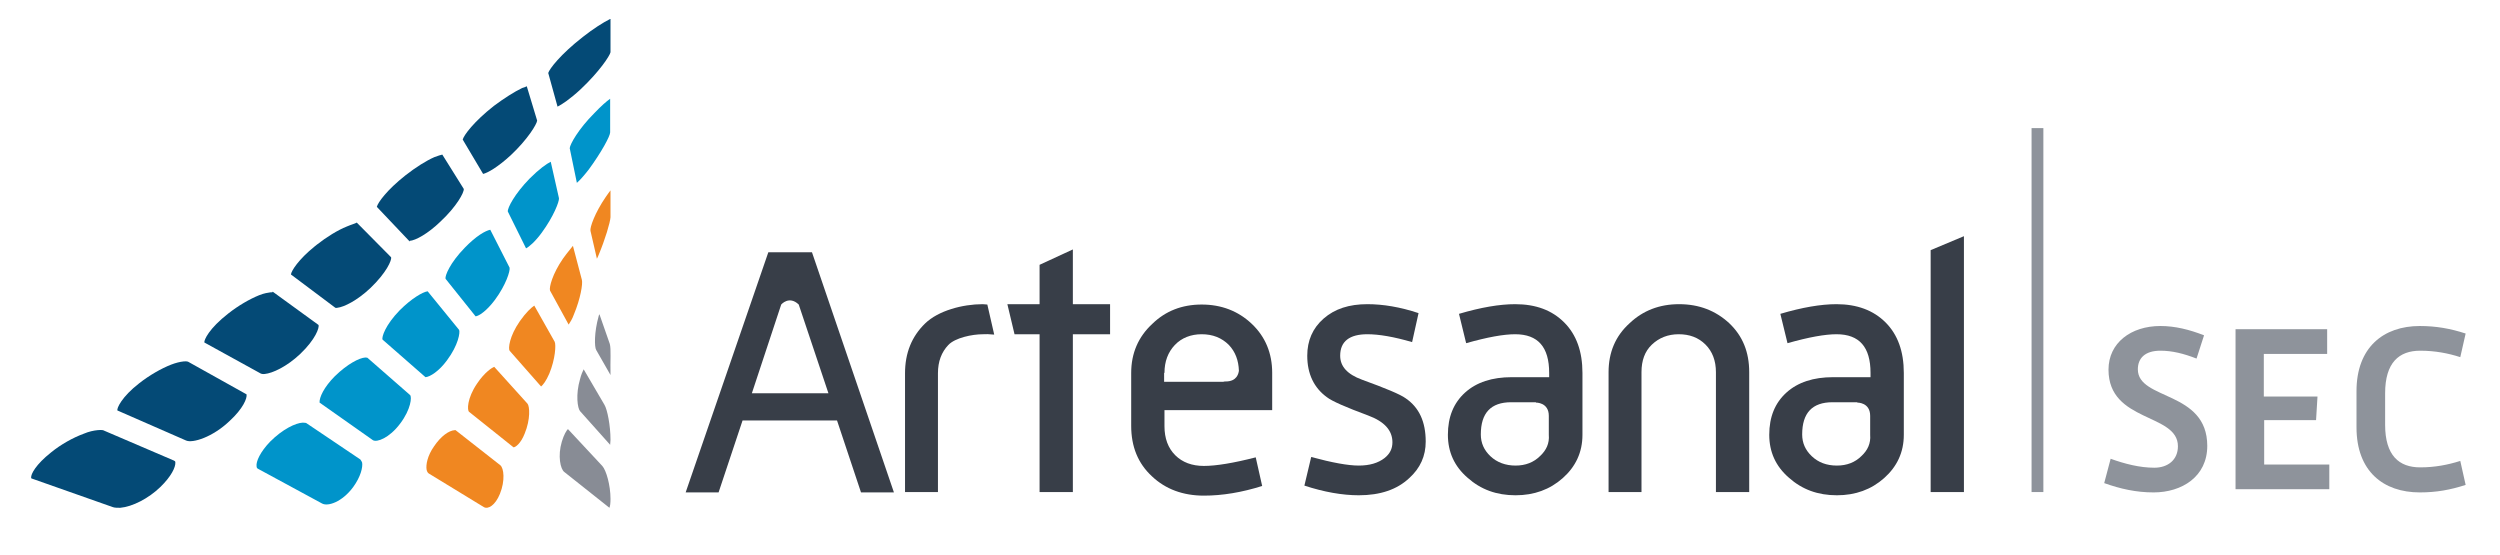
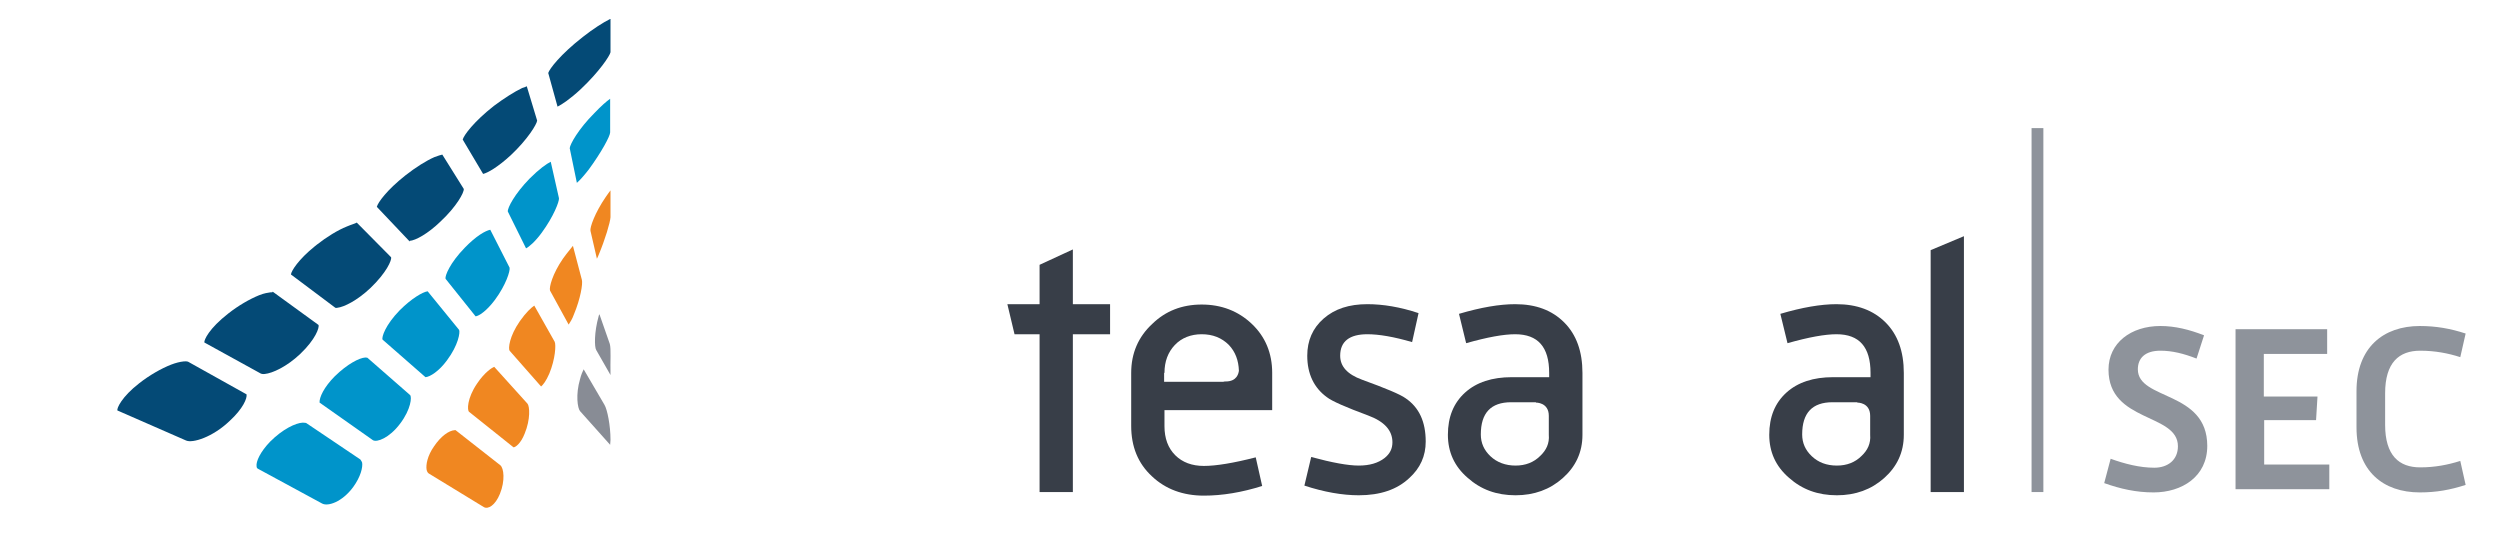
<svg xmlns="http://www.w3.org/2000/svg" version="1.1" x="0px" y="0px" viewBox="0 0 698.6 155.2" style="enable-background:new 0 0 698.6 155.2;" xml:space="preserve">
  <style type="text/css">
	.st0{fill:#8E939B;}
	.st1{fill:#0094CA;}
	.st2{fill:#888C95;}
	.st3{fill:#044A76;}
	.st4{fill:#F08721;}
	.st5{fill:#383E48;}
</style>
  <g id="Layer_1" />
  <g id="Layer_2">
    <g>
      <g>
        <g>
          <path class="st0" d="M589.8,128.2c3.9,1.4,8.1,2.5,12.2,2.5c3.8,0,6.6-2.2,6.6-6c0-9.3-19.4-6.6-19.4-21.4&#13;&#10;&#09;&#09;&#09;&#09;&#09;c0-7.5,6.3-12.2,14.5-12.2c4.1,0,8.1,1,12.2,2.6l-2.1,6.5c-3.6-1.4-6.8-2.2-10.1-2.2c-4.3,0-6.3,2.1-6.3,5.2&#13;&#10;&#09;&#09;&#09;&#09;&#09;c0,8.7,19.4,5.9,19.4,21.4c0,8.6-7.1,13-15,13c-4.9,0-9.3-1-13.8-2.6L589.8,128.2z" />
        </g>
        <g>
          <path class="st0" d="M624.7,92h25.6v6.9h-17.7v11.9h15l-0.4,6.6h-14.5v12.4h18.2v6.9h-26.2V92z" />
        </g>
        <g>
          <path class="st0" d="M689,135.5c-4.3,1.4-8.2,2.1-12.8,2.1c-10.2,0-17.7-5.9-17.7-18.2v-10.1c0-12.2,7.5-18.2,17.7-18.2&#13;&#10;&#09;&#09;&#09;&#09;&#09;c4.5,0,8.5,0.7,12.8,2.1l-1.5,6.6c-3.4-1.1-7.1-1.8-11.2-1.8c-5.9,0-9.8,3.3-9.8,11.9v8.8c0,8.6,3.9,11.9,9.8,11.9&#13;&#10;&#09;&#09;&#09;&#09;&#09;c4.1,0,7.7-0.7,11.2-1.8L689,135.5z" />
        </g>
      </g>
    </g>
    <g>
      <rect x="567.7" y="35.8" class="st0" width="3.3" height="101.7" />
    </g>
    <g>
      <path class="st1" d="M100.7,128.4l-15-10.1c-0.1-0.1-0.4-0.2-1.1-0.2c-2,0.1-5.6,1.8-9.1,5.3c-2.8,2.9-4,5.6-3.8,6.9&#13;&#10;&#09;&#09;&#09;c0,0.4,0.2,0.6,0.4,0.7l17.9,9.7c1.6,0.9,5.6-0.4,8.7-4.6c2.1-2.9,2.7-5.5,2.5-6.8C101,128.7,100.7,128.5,100.7,128.4z" />
      <path class="st1" d="M114.6,110.4l-11.9-10.4c0,0-0.1-0.1-0.6-0.1c-1.7,0.1-5,1.8-8.5,5.2c-3.1,3.1-4.4,6-4.3,7.4l14.9,10.5&#13;&#10;&#09;&#09;&#09;c1.1,0.7,4.6-0.6,7.6-4.6C114.9,114.3,115.1,110.9,114.6,110.4z" />
      <path class="st1" d="M111.7,86.7c-4,4.1-5.1,7.5-4.8,8.2l12,10.5c1.3-0.1,3.8-1.7,6-4.7c3.2-4.3,3.7-7.8,3.4-8.5l-8.8-10.8&#13;&#10;&#09;&#09;&#09;C118.1,81.6,115,83.4,111.7,86.7z" />
      <path class="st1" d="M148,49.9c-4.2,4.3-6.2,8.2-6.1,9.2l5.1,10.3c0.8-0.4,2.5-1.8,4.4-4.4c3.3-4.5,4.9-8.7,4.8-9.6l-2.3-10.2&#13;&#10;&#09;&#09;&#09;C152.7,45.8,150.7,47.2,148,49.9z" />
      <path class="st1" d="M159.2,41.4l2,9.7c0.8-0.7,1.9-1.9,3.3-3.7c3.6-4.9,6-9.4,6-10.4l0-9.4c-1,0.7-2.5,2-4.4,4&#13;&#10;&#09;&#09;&#09;C161.6,36.1,159.3,40.3,159.2,41.4z" />
      <path class="st1" d="M129.9,69.2c-4.2,4.3-5.6,7.9-5.4,8.7l8.4,10.5c0.9-0.1,3-1.4,5.4-4.6c3.1-4.2,4.3-8.1,4.1-9l-5.4-10.6&#13;&#10;&#09;&#09;&#09;C135.6,64.5,133.1,65.9,129.9,69.2z" />
    </g>
    <g>
-       <path class="st2" d="M158.7,119.9c-0.4,0.4-1.1,1.5-1.7,3.5c-1.2,4-0.4,7.7,0.7,8.5l12.6,10c0.2-0.5,0.3-1.3,0.3-2.5&#13;&#10;&#09;&#09;&#09;c0-3.8-1.2-8-2.3-9.2L158.7,119.9z" />
      <path class="st2" d="M163.1,103.2c-0.3,0.6-0.7,1.5-1,2.7c-1.3,4.4-0.7,8.2,0,9l8.4,9.4c0-0.4,0.1-0.9,0.1-1.4&#13;&#10;&#09;&#09;&#09;c0-4-0.9-8.5-1.7-9.8L163.1,103.2z" />
      <path class="st2" d="M167.3,88.3c-1.3,4.6-1.2,8.7-0.7,9.5l4,7c-0.1-3.9,0.2-7.3-0.2-8.7l-2.9-8.3C167.4,88,167.3,88.2,167.3,88.3&#13;&#10;&#09;&#09;&#09;z" />
    </g>
    <g>
-       <path class="st3" d="M27.3,120.2c-1.1,0.1-2.5,0.4-3.9,1c-3,1.1-6.4,3-9.1,5.2c-4.3,3.4-5.7,6.1-5.6,7.1c0,0.1,0,0.2,0.4,0.3&#13;&#10;&#09;&#09;&#09;l22.4,7.9c0.5,0.2,1.3,0.2,2.1,0.2c3.4-0.3,7.9-2.6,11.2-5.8c3.1-3,4.3-5.6,4.2-6.9c0-0.3-0.2-0.4-0.4-0.5L29,120.3&#13;&#10;&#09;&#09;&#09;C28.9,120.2,28.4,120.1,27.3,120.2z" />
      <path class="st3" d="M68.9,110.2l-16.3-9.1c0,0-0.3-0.2-1.3-0.1c-1,0.1-2.2,0.4-3.5,0.9c-2.8,1.1-6.1,3-8.9,5.2&#13;&#10;&#09;&#09;&#09;c-4.9,3.8-6.3,7-6.1,7.6l19.2,8.4c1.8,0.8,7.4-0.9,12.2-5.5C67.9,114.2,69.1,111.3,68.9,110.2z" />
      <path class="st3" d="M75.5,81.7c-0.6,0.1-1.6,0.2-3.1,0.8c-2.7,1.1-5.8,2.9-8.6,5.1c-5.4,4.2-6.8,7.4-6.7,8.1l15.8,8.7&#13;&#10;&#09;&#09;&#09;c0.1,0,0.4,0.2,1.1,0.1c2.1-0.2,6.1-2,9.9-5.6c4.3-4.1,5.4-7.4,5.1-8.1l-12.8-9.3C76.2,81.7,76,81.7,75.5,81.7z" />
      <path class="st3" d="M96.9,63.3c-2.5,1-5.6,2.9-8.4,5.1L88,68.8c-4.6,3.7-6.6,6.9-6.7,7.9L93.7,86c0,0,0.2,0.1,0.6,0&#13;&#10;&#09;&#09;&#09;c1.8-0.2,5.5-2,9.2-5.5c4.5-4.3,6-7.8,5.8-8.6l-9.6-9.7C99.2,62.5,98.3,62.7,96.9,63.3z" />
      <path class="st3" d="M121.4,43.9c-2.3,1-5.3,2.9-8.1,5.1c-5.2,4.1-7.7,7.6-8,8.8l9.2,9.7l0-0.2c1.6-0.1,5.1-2,8.6-5.4&#13;&#10;&#09;&#09;&#09;c4.5-4.2,6.6-8.1,6.5-9.1l-6-9.6C123.1,43.3,122.5,43.5,121.4,43.9z" />
      <path class="st3" d="M145.9,24.6c-2.1,1-5.1,2.9-7.9,5c-5.6,4.4-8.4,8.2-8.7,9.4l5.7,9.6c1.3-0.3,4.1-1.9,7.7-5.2&#13;&#10;&#09;&#09;&#09;c4.8-4.5,7.3-8.7,7.4-9.7l-2.9-9.6C146.9,24.3,146.5,24.4,145.9,24.6z" />
      <path class="st3" d="M153.2,20.4l2.6,9.4c1.2-0.6,3.5-2.1,6.5-4.9c5.2-4.9,8.1-9.3,8.3-10.3l0-9.3c0,0-0.1,0-0.1,0&#13;&#10;&#09;&#09;&#09;c-2,1-4.8,2.8-7.6,5C156.6,15.2,153.5,19.3,153.2,20.4z" />
    </g>
    <g>
      <path class="st4" d="M119.2,131.2c0.1,0.5,0.3,0.9,0.6,1.1l15.4,9.4c1.2,0.7,3.2-0.5,4.5-3.7c1.5-3.7,1.1-7.2,0.1-8l-12.5-9.8&#13;&#10;&#09;&#09;&#09;c-0.1,0-0.1,0-0.2,0c-1.7,0.1-3.9,1.7-5.8,4.5C119.4,127.4,119,129.9,119.2,131.2z" />
      <path class="st4" d="M133.3,107.2c-2.8,4.1-2.8,7.5-2.2,7.9l12.4,9.9c0.5,0,2-1,3.1-3.8c1.7-4.1,1.4-7.7,0.8-8.4l-9.3-10.3&#13;&#10;&#09;&#09;&#09;C137.6,102.7,135.5,103.9,133.3,107.2z" />
      <path class="st4" d="M145.3,89.7c-3,4.3-3.3,7.7-2.9,8.3l8.8,10c0.5-0.4,1.4-1.5,2.3-3.6c1.7-4.1,1.9-8.1,1.5-8.9l-5.7-10.1&#13;&#10;&#09;&#09;&#09;C148.4,86,147,87.3,145.3,89.7z" />
      <path class="st4" d="M157.3,72.3c-2.9,4.2-3.9,8-3.6,8.9l5.2,9.5c0.4-0.6,1-1.5,1.5-2.9c1.8-4.3,2.5-8.5,2.2-9.6l-2.5-9.5&#13;&#10;&#09;&#09;&#09;C159.5,69.5,158.5,70.6,157.3,72.3z" />
      <path class="st4" d="M166.8,72.3c0.2-0.3,0.3-0.7,0.5-1.1c1.8-4.3,3.2-9,3.3-10.5l0-7.5c-0.4,0.5-0.8,1.1-1.3,1.8&#13;&#10;&#09;&#09;&#09;c-3.1,4.5-4.5,8.6-4.3,9.5L166.8,72.3z" />
    </g>
    <path class="st5" d="M310.2,93.4h-10.4v44.1h-9.3V93.4h-7l-2-8.4l9,0v-11l9.3-4.3v15.3h10.4V93.4z" />
-     <path class="st5" d="M275.9,85.1c-0.4,0-0.9-0.1-1.3-0.1c-5.6,0-12.4,1.8-16.1,5.4c-3.7,3.6-5.6,8.2-5.6,13.9v33.2h9.2v-33.2&#13;&#10;&#09;&#09;c0-3.3,1-5.9,2.9-7.9c1.9-2,6.6-3,9.7-3c1.5,0,0.9-0.1,3.1,0.1l0-0.1L275.9,85.1z" />
    <path class="st5" d="M398.4,123.4c0,4-1.5,7.4-4.6,10.2c-3.4,3.2-8.1,4.8-14.1,4.8c-4.6,0-9.7-0.9-15.2-2.7l1.9-8&#13;&#10;&#09;&#09;c5.9,1.6,10.3,2.4,13.3,2.4c3,0,5.4-0.7,7.2-2.1c1.5-1.2,2.2-2.6,2.2-4.4c0-3.3-2.2-5.8-6.8-7.5c-6.2-2.3-10.1-4-11.5-5.1&#13;&#10;&#09;&#09;c-3.6-2.6-5.5-6.5-5.5-11.6c0-4.2,1.5-7.7,4.6-10.4c3.1-2.7,7.1-4,12.2-4c4.4,0,9.2,0.8,14.3,2.5l-1.8,8.1&#13;&#10;&#09;&#09;c-5.1-1.5-9.3-2.2-12.5-2.2c-5,0-7.6,2-7.6,6c0,3,2,5.2,6.1,6.7c6.6,2.4,10.7,4.1,12.2,5.2C396.6,113.9,398.4,117.9,398.4,123.4z" />
-     <path class="st5" d="M488.6,137.5h-9.1v-33.5c0-3.2-1-5.8-2.9-7.7c-2-2-4.5-2.9-7.5-2.9c-3,0-5.5,1-7.5,2.9c-2,1.9-2.9,4.5-2.9,7.7&#13;&#10;&#09;&#09;v33.5h-9.2v-33.5c0-5.5,1.9-10.1,5.9-13.7c3.7-3.5,8.3-5.3,13.8-5.3c5.6,0,10.2,1.8,14,5.3c3.8,3.6,5.6,8.1,5.6,13.7V137.5z" />
    <path class="st5" d="M548.8,137.5h-9.3V69.9l9.3-3.9V137.5z" />
-     <path class="st5" d="M226.9,70.5h-12.2l-23.1,67.1h9.2l6.7-20.1h26.4l6.7,20.1h9.2L226.9,70.5z M210.1,109.9l8.2-24.8l0,0&#13;&#10;&#09;&#09;c0,0,2.2-2.6,4.9,0l0,0l8.3,24.8H210.1z" />
    <path class="st5" d="M437.1,90.1c-3.4-3.4-7.9-5.1-13.7-5.1c-4.4,0-9.6,0.9-15.7,2.7l2,8.2c6-1.7,10.5-2.5,13.7-2.5&#13;&#10;&#09;&#09;c6.4,0,9.5,3.6,9.5,10.8v1.2h-10.5c-5.4,0-9.8,1.4-13,4.3c-3.2,2.9-4.8,6.8-4.8,11.8c0,4.8,1.8,8.8,5.5,12&#13;&#10;&#09;&#09;c3.7,3.3,8.1,4.9,13.4,4.9c5.2,0,9.6-1.6,13.2-4.8c3.6-3.2,5.5-7.2,5.5-12.1v-17.3C442.2,98.2,440.5,93.5,437.1,90.1z M430.4,127.4&#13;&#10;&#09;&#09;c-1.8,1.8-4.1,2.7-6.9,2.7c-2.8,0-5.2-0.9-7-2.6c-1.8-1.7-2.7-3.7-2.7-6.1c0-6,2.8-9,8.5-9h6.9l0,0.1c0,0,3.6-0.1,3.6,3.7&#13;&#10;&#09;&#09;c0,0,0,0,0,0v5.3C433,123.9,432.1,125.8,430.4,127.4z" />
    <path class="st5" d="M526.9,90.1c-3.4-3.4-8-5.1-13.7-5.1c-4.4,0-9.6,0.9-15.7,2.7l2,8.2c6-1.7,10.5-2.5,13.7-2.5&#13;&#10;&#09;&#09;c6.4,0,9.5,3.6,9.5,10.8v1.2h-10.5c-5.4,0-9.8,1.4-13,4.3c-3.2,2.9-4.8,6.8-4.8,11.8c0,4.8,1.8,8.8,5.5,12&#13;&#10;&#09;&#09;c3.7,3.3,8.1,4.9,13.4,4.9c5.2,0,9.6-1.6,13.2-4.8c3.6-3.2,5.5-7.2,5.5-12.1v-17.3C532,98.2,530.3,93.5,526.9,90.1z M520.2,127.4&#13;&#10;&#09;&#09;c-1.8,1.8-4.1,2.7-6.9,2.7c-2.9,0-5.2-0.9-7-2.6c-1.8-1.7-2.7-3.7-2.7-6.1c0-6,2.8-9,8.5-9h6.9l0,0.1c0,0,3.6-0.1,3.6,3.7&#13;&#10;&#09;&#09;c0,0,0,0,0,0v5.3C522.8,123.9,521.9,125.8,520.2,127.4z" />
    <path class="st5" d="M355.5,114.5v-10.3c0-5.5-1.9-10.1-5.7-13.7c-3.8-3.6-8.5-5.4-14-5.4c-5.5,0-10.1,1.8-13.8,5.4&#13;&#10;&#09;&#09;c-3.9,3.6-5.9,8.2-5.9,13.7V119c0,5.8,1.9,10.5,5.8,14.1c3.8,3.6,8.7,5.4,14.5,5.4c5.2,0,10.6-0.9,16.3-2.7l-1.8-8&#13;&#10;&#09;&#09;c-6.2,1.6-11.1,2.4-14.5,2.4c-3.3,0-6-1-8-3c-2-2-3-4.7-3-8.1v-4.5H355.5z M325.4,104.2c0-3.2,1-5.8,2.9-7.8c1.9-2,4.5-3,7.5-3&#13;&#10;&#09;&#09;c3.1,0,5.6,1,7.6,3c1.8,1.9,2.7,4.3,2.8,7.2c-0.1,0.7-0.5,3-3.7,3c-0.3,0-0.5,0-0.7,0.1h-16.5V104.2z" />
  </g>
</svg>